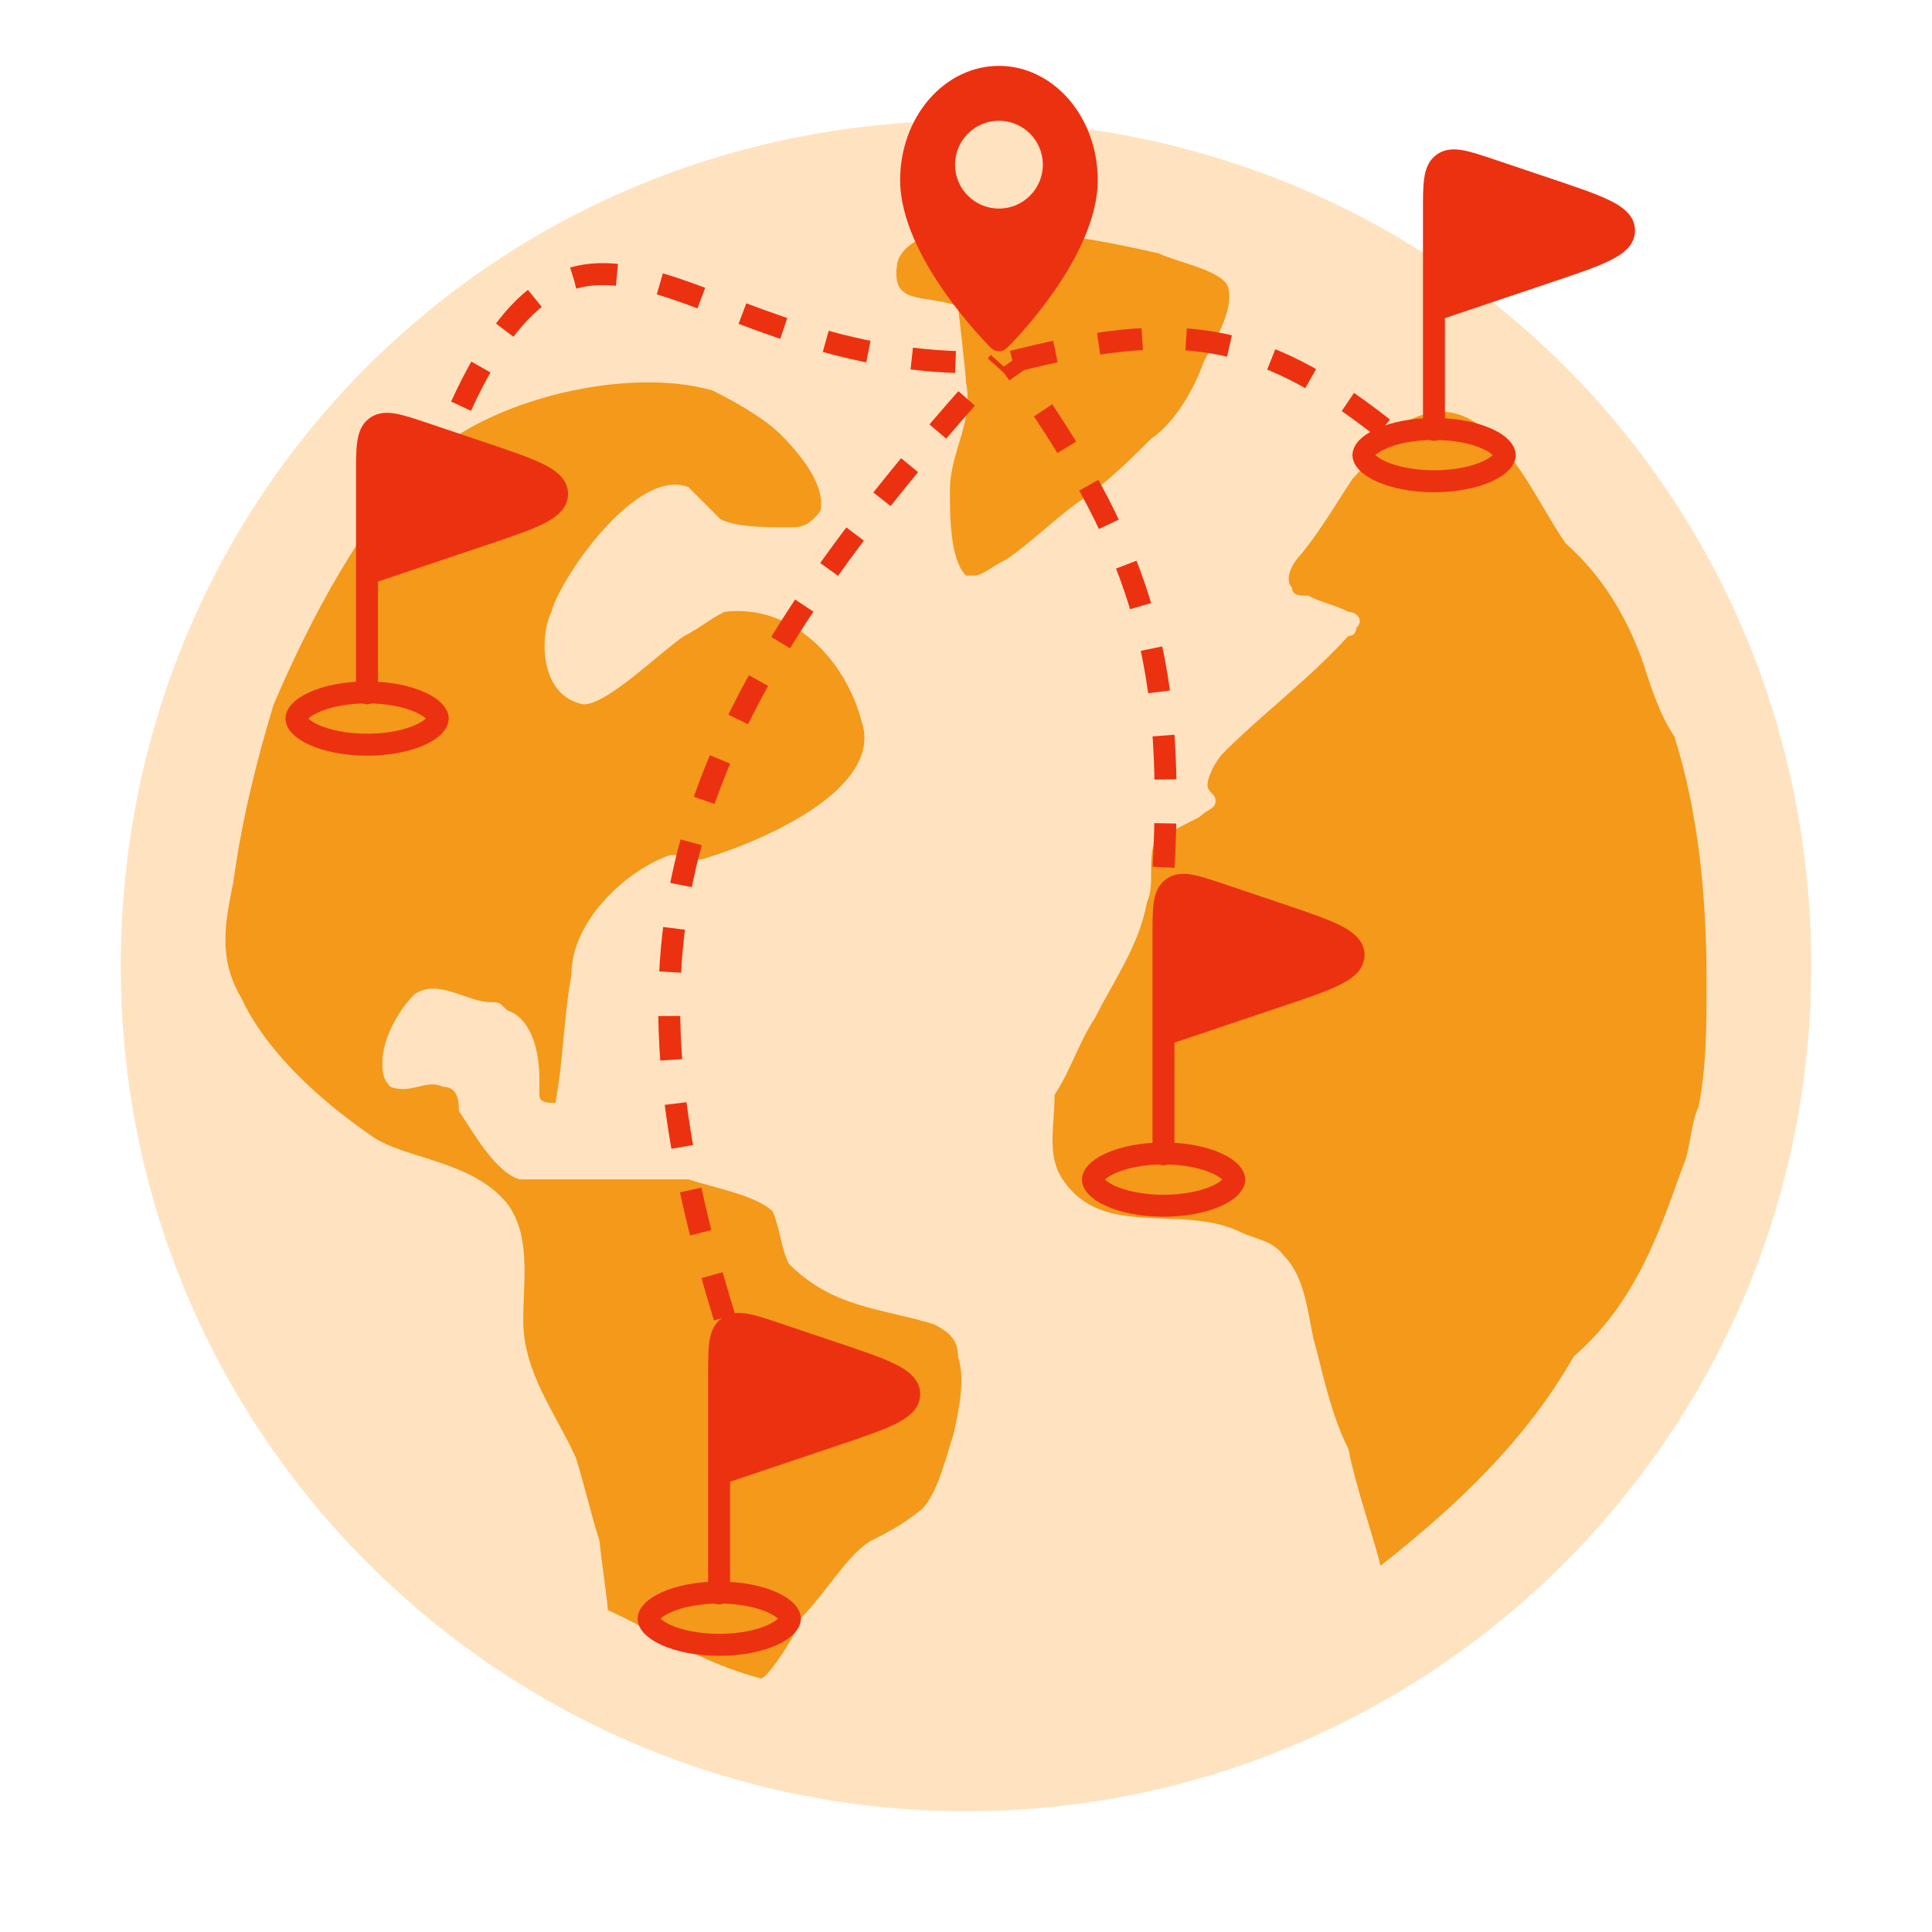
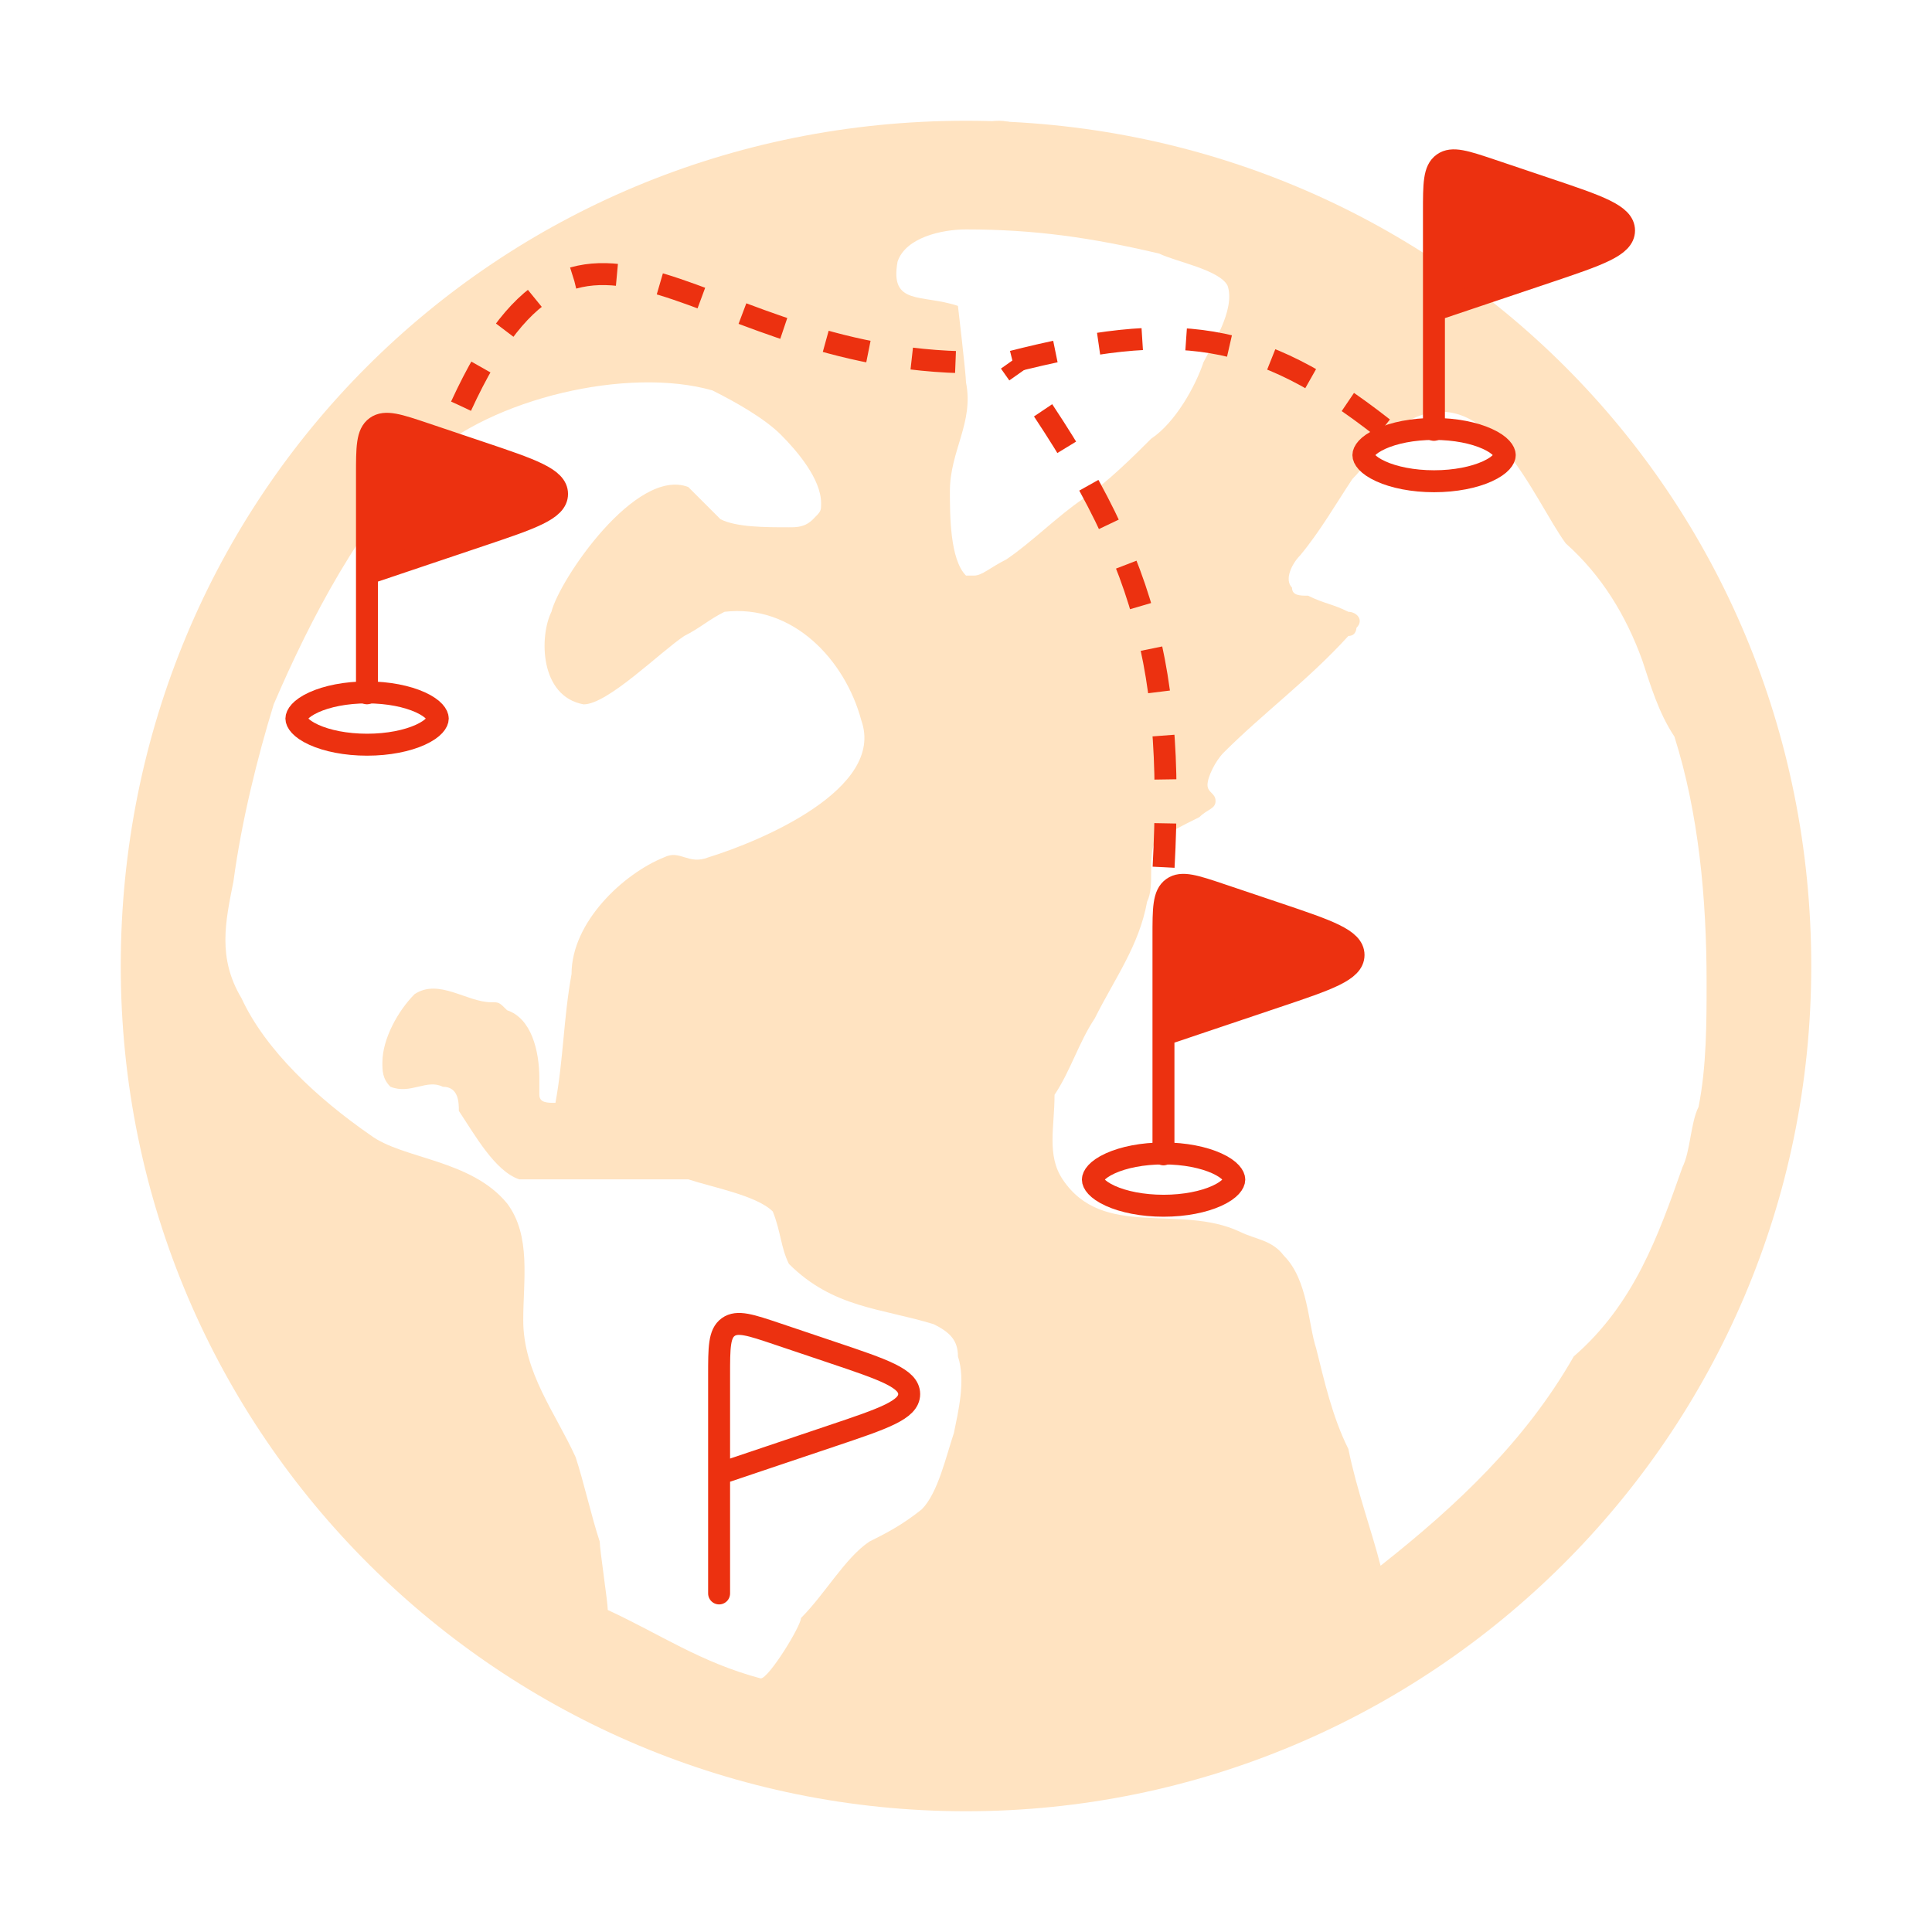
<svg xmlns="http://www.w3.org/2000/svg" width="88" height="88" viewBox="0 0 88 88" fill="none">
-   <path d="M44.001 7.333C23.834 7.333 7.334 23.833 7.334 44C7.334 64.167 23.834 80.667 44.001 80.667C64.167 80.667 80.667 64.167 80.667 44C80.667 23.833 64.167 7.333 44.001 7.333Z" fill="#F4991A" />
  <path d="M82.5 44C82.5 65.45 65.083 82.5 44 82.5C22.917 82.5 5.5 65.45 5.5 44C5.5 22.55 22.55 5.5 44 5.5C65.45 5.5 82.5 22.55 82.5 44ZM43.633 61.783C43.633 61.05 43.267 60.683 42.533 60.317C40.15 59.583 37.95 59.583 35.933 57.567C35.567 56.833 35.567 56.1 35.2 55.183C34.467 54.45 32.45 54.083 31.35 53.717H23.65C22.55 53.35 21.633 51.7 20.9 50.6C20.9 50.233 20.9 49.5 20.167 49.5C19.433 49.133 18.7 49.867 17.783 49.5C17.417 49.133 17.417 48.767 17.417 48.4C17.417 47.3 18.15 46.017 18.883 45.283C19.983 44.55 21.267 45.65 22.367 45.65C22.733 45.65 22.733 45.65 23.1 46.017C24.2 46.383 24.567 47.85 24.567 49.133V49.867C24.567 50.233 24.933 50.233 25.3 50.233C25.667 48.217 25.667 46.383 26.033 44.367C26.033 41.983 28.417 39.783 30.25 39.05C30.983 38.683 31.35 39.417 32.267 39.05C34.65 38.317 40.333 35.933 39.233 32.817C38.5 30.067 36.117 27.5 33 27.867C32.267 28.233 31.9 28.6 31.167 28.967C30.067 29.7 27.683 32.083 26.583 32.083C24.567 31.717 24.567 28.967 25.117 27.867C25.483 26.4 28.967 21.267 31.35 22.183L32.817 23.65C33.55 24.017 34.833 24.017 35.933 24.017C36.3 24.017 36.667 24.017 37.033 23.65C37.4 23.283 37.4 23.283 37.4 22.917C37.4 21.817 36.3 20.533 35.567 19.8C34.833 19.067 33.55 18.333 32.45 17.783C28.6 16.683 22.367 18.15 19.433 20.9C16.5 23.65 14.117 28.233 12.467 32.083C11.733 34.467 11 37.4 10.633 40.15C10.267 41.983 9.9 43.633 11 45.467C12.1 47.85 14.483 50.05 16.867 51.7C18.333 52.8 21.45 52.8 23.1 54.817C24.2 56.283 23.833 58.3 23.833 60.133C23.833 62.517 25.3 64.35 26.217 66.367C26.583 67.467 26.95 69.117 27.317 70.217C27.317 70.583 27.683 72.967 27.683 73.333C30.067 74.433 31.9 75.717 34.65 76.45C35.017 76.45 36.483 74.067 36.483 73.7C37.583 72.6 38.5 70.95 39.6 70.217C40.333 69.85 41.067 69.483 41.983 68.75C42.717 68.017 43.083 66.367 43.45 65.267C43.633 64.35 44 62.883 43.633 61.783ZM44.367 26.217C44.733 26.217 45.1 25.85 45.833 25.483C46.933 24.75 48.217 23.467 49.317 22.733C50.417 22 51.7 20.717 52.433 19.983C53.533 19.25 54.45 17.6 54.817 16.5C55.183 15.767 56.283 14.117 55.917 13.017C55.55 12.283 53.533 11.917 52.8 11.55C49.683 10.817 47.117 10.45 44 10.45C42.9 10.45 41.25 10.817 40.883 11.917C40.517 13.933 41.983 13.383 43.633 13.933C43.633 13.933 44 17.05 44 17.417C44.367 19.25 43.267 20.533 43.267 22.367C43.267 23.467 43.267 25.483 44 26.217H44.367ZM76.633 53.167C77 52.433 77 51.15 77.367 50.417C77.733 48.583 77.733 46.567 77.733 44.733C77.733 40.883 77.367 37.033 76.267 33.55C75.533 32.45 75.167 31.167 74.8 30.067C74.067 28.05 72.967 26.217 71.317 24.75C69.85 22.733 67.833 17.417 64.35 19.067C63.25 19.433 62.517 20.9 61.6 21.817C60.867 22.917 60.133 24.2 59.217 25.3C58.85 25.667 58.483 26.4 58.85 26.767C58.85 27.133 59.217 27.133 59.583 27.133C60.317 27.5 60.683 27.5 61.417 27.867C61.783 27.867 62.15 28.233 61.783 28.6C61.783 28.6 61.783 28.967 61.417 28.967C59.583 30.983 57.567 32.45 55.733 34.283C55.367 34.65 55 35.383 55 35.75C55 36.117 55.367 36.117 55.367 36.483C55.367 36.85 55 36.85 54.633 37.217C53.9 37.583 53.167 37.95 52.617 38.317C52.25 39.05 52.617 40.333 52.25 41.067C51.883 43.083 50.783 44.55 49.867 46.383C49.133 47.483 48.767 48.767 48.033 49.867C48.033 51.333 47.667 52.617 48.4 53.717C50.233 56.467 53.717 54.817 56.467 56.1C57.2 56.467 57.933 56.467 58.483 57.2C59.583 58.3 59.583 60.317 59.95 61.417C60.317 62.883 60.683 64.533 61.417 66C61.783 67.833 62.517 69.85 62.883 71.317C66.367 68.567 69.483 65.633 71.683 61.783C74.433 59.4 75.533 56.283 76.633 53.167Z" fill="#FFE3C1" />
  <path d="M70.475 8.603L67.952 7.754C66.749 7.35 66.147 7.147 65.731 7.446C65.314 7.746 65.314 8.38 65.314 9.65V14.131L70.475 12.395C72.807 11.61 73.973 11.218 73.973 10.499C73.973 9.78 72.807 9.388 70.475 8.603Z" fill="#EC3110" />
  <path d="M65.314 14.131V9.65C65.314 8.38 65.314 7.746 65.731 7.446C66.147 7.147 66.749 7.35 67.952 7.754L70.475 8.603C72.807 9.388 73.973 9.78 73.973 10.499C73.973 11.218 72.807 11.61 70.475 12.395L65.314 14.131ZM65.314 14.131V18.671V19.579" stroke="#EC3110" stroke-linecap="round" />
  <path d="M65.32 19.538C66.293 19.538 67.149 19.718 67.743 19.988C68.383 20.279 68.54 20.579 68.54 20.73C68.54 20.88 68.382 21.179 67.743 21.47C67.149 21.74 66.293 21.92 65.32 21.92C64.348 21.92 63.491 21.74 62.897 21.47C62.257 21.179 62.1 20.88 62.1 20.73C62.1 20.579 62.257 20.279 62.897 19.988C63.491 19.718 64.348 19.538 65.32 19.538Z" stroke="#EC3110" />
  <path d="M58.155 41.603L55.632 40.754C54.429 40.349 53.827 40.147 53.411 40.446C52.994 40.745 52.994 41.38 52.994 42.65V47.131L58.155 45.394C60.486 44.61 61.652 44.217 61.652 43.499C61.652 42.78 60.486 42.388 58.155 41.603Z" fill="#EC3110" />
  <path d="M52.994 47.131V42.65C52.994 41.38 52.994 40.745 53.411 40.446C53.827 40.147 54.429 40.349 55.632 40.754L58.155 41.603C60.486 42.388 61.652 42.78 61.652 43.499C61.652 44.217 60.486 44.61 58.155 45.394L52.994 47.131ZM52.994 47.131V51.671V52.579" stroke="#EC3110" stroke-linecap="round" />
  <path d="M53 52.538C53.972 52.538 54.828 52.718 55.423 52.988C56.062 53.279 56.22 53.579 56.22 53.73C56.219 53.88 56.062 54.179 55.423 54.47C54.828 54.74 53.972 54.92 53 54.92C52.027 54.92 51.171 54.74 50.576 54.47C49.937 54.179 49.779 53.88 49.779 53.73C49.779 53.579 49.937 53.279 50.576 52.988C51.171 52.718 52.027 52.538 53 52.538Z" stroke="#EC3110" />
  <path d="M21.875 20.603L19.353 19.754C18.149 19.349 17.548 19.147 17.131 19.446C16.715 19.745 16.715 20.38 16.715 21.65V26.131L21.875 24.394C24.207 23.61 25.373 23.217 25.373 22.499C25.373 21.78 24.207 21.388 21.875 20.603Z" fill="#EC3110" />
  <path d="M16.715 26.131V21.65C16.715 20.38 16.715 19.745 17.131 19.446C17.548 19.147 18.149 19.349 19.353 19.754L21.875 20.603C24.207 21.388 25.373 21.78 25.373 22.499C25.373 23.217 24.207 23.61 21.875 24.394L16.715 26.131ZM16.715 26.131V30.671V31.579" stroke="#EC3110" stroke-linecap="round" />
  <path d="M16.721 31.538C17.693 31.538 18.549 31.718 19.144 31.988C19.783 32.279 19.94 32.579 19.94 32.73C19.94 32.88 19.783 33.179 19.144 33.47C18.549 33.74 17.693 33.92 16.721 33.92C15.748 33.92 14.891 33.74 14.297 33.47C13.658 33.179 13.5 32.88 13.5 32.73C13.5 32.579 13.657 32.279 14.297 31.988C14.891 31.718 15.748 31.538 16.721 31.538Z" stroke="#EC3110" />
  <path d="M21 18.5C26.724 6.069 31.643 16.81 45 16.5" stroke="#EC3110" stroke-dasharray="2 2" />
-   <path d="M33 60C27.724 42.882 30.216 33.358 45.5 16.5" stroke="#EC3110" stroke-dasharray="2 2" />
  <path d="M53 39.5C53.526 29.75 51.865 24.713 46 16.5" stroke="#EC3110" stroke-dasharray="2 2" />
  <path d="M63 19.5C57.29 15.019 53.554 14.572 46 16.5" stroke="#EC3110" stroke-dasharray="2 2" />
-   <path d="M37.914 61.603L35.392 60.754C34.188 60.349 33.587 60.147 33.17 60.446C32.754 60.745 32.754 61.38 32.754 62.65V67.131L37.914 65.394C40.246 64.61 41.412 64.217 41.412 63.499C41.412 62.78 40.246 62.388 37.914 61.603Z" fill="#EC3110" />
  <path d="M32.754 67.131V62.65C32.754 61.38 32.754 60.745 33.17 60.446C33.587 60.147 34.188 60.349 35.392 60.754L37.914 61.603C40.246 62.388 41.412 62.78 41.412 63.499C41.412 64.217 40.246 64.61 37.914 65.394L32.754 67.131ZM32.754 67.131V71.671V72.579" stroke="#EC3110" stroke-linecap="round" />
-   <path d="M32.76 72.538C33.732 72.538 34.588 72.718 35.183 72.988C35.822 73.279 35.98 73.579 35.98 73.73C35.979 73.88 35.822 74.179 35.183 74.47C34.588 74.74 33.732 74.92 32.76 74.92C31.787 74.92 30.93 74.74 30.336 74.47C29.697 74.179 29.539 73.88 29.539 73.73C29.539 73.579 29.696 73.279 30.336 72.988C30.93 72.718 31.787 72.538 32.76 72.538Z" stroke="#EC3110" />
-   <path d="M45.5 3C44.306 3 43.162 3.548 42.318 4.523C41.474 5.498 41 6.821 41 8.2C41 11.71 44.966 15.675 45.134 15.844C45.236 15.945 45.366 16 45.5 16C45.634 16 45.764 15.945 45.866 15.844C46.062 15.675 50 11.71 50 8.2C50 6.821 49.526 5.498 48.682 4.523C47.838 3.548 46.694 3 45.5 3Z" fill="#EC3110" />
  <circle cx="45.5" cy="7.5" r="2" fill="#FFE3C1" />
</svg>